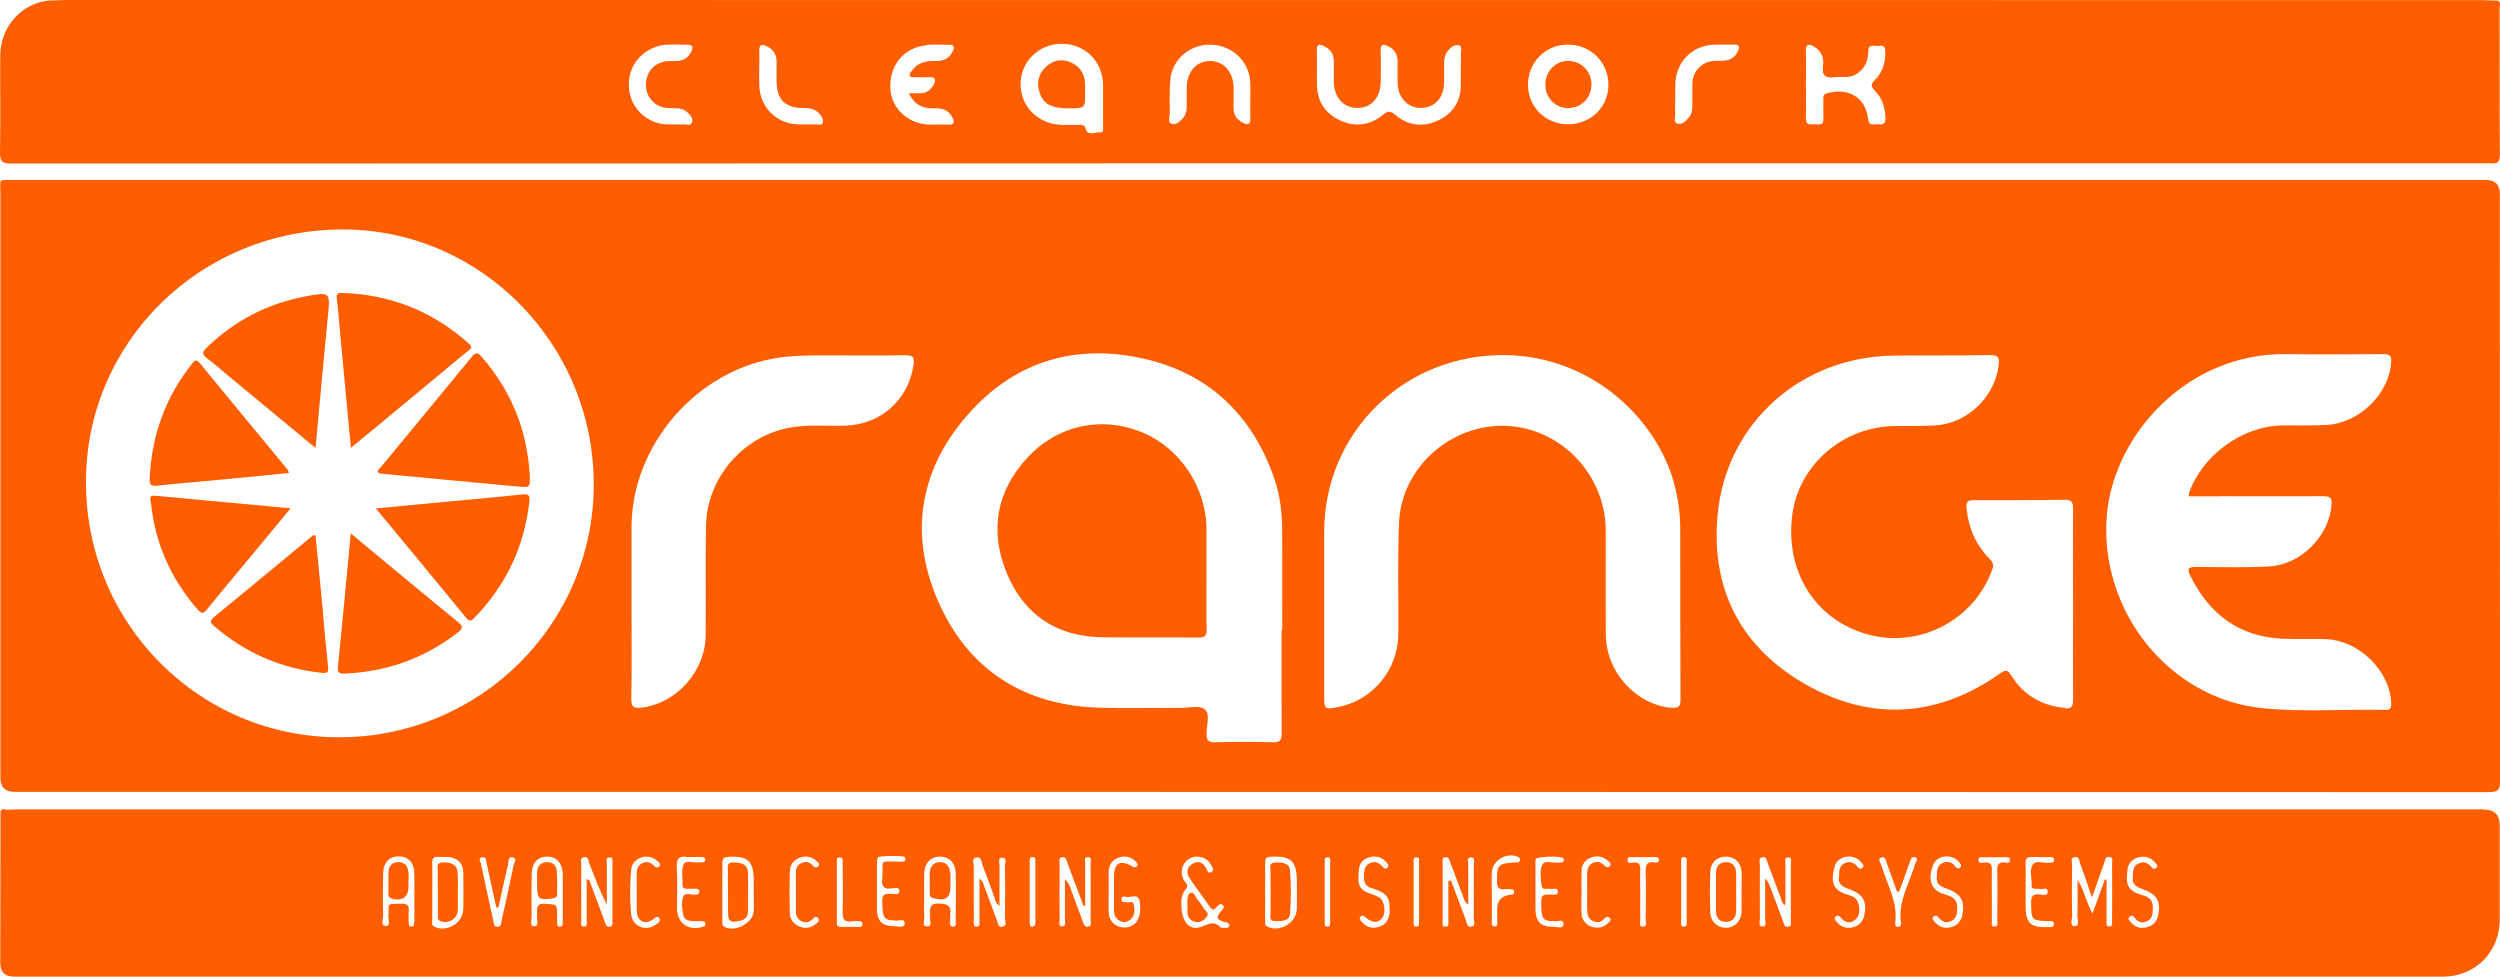
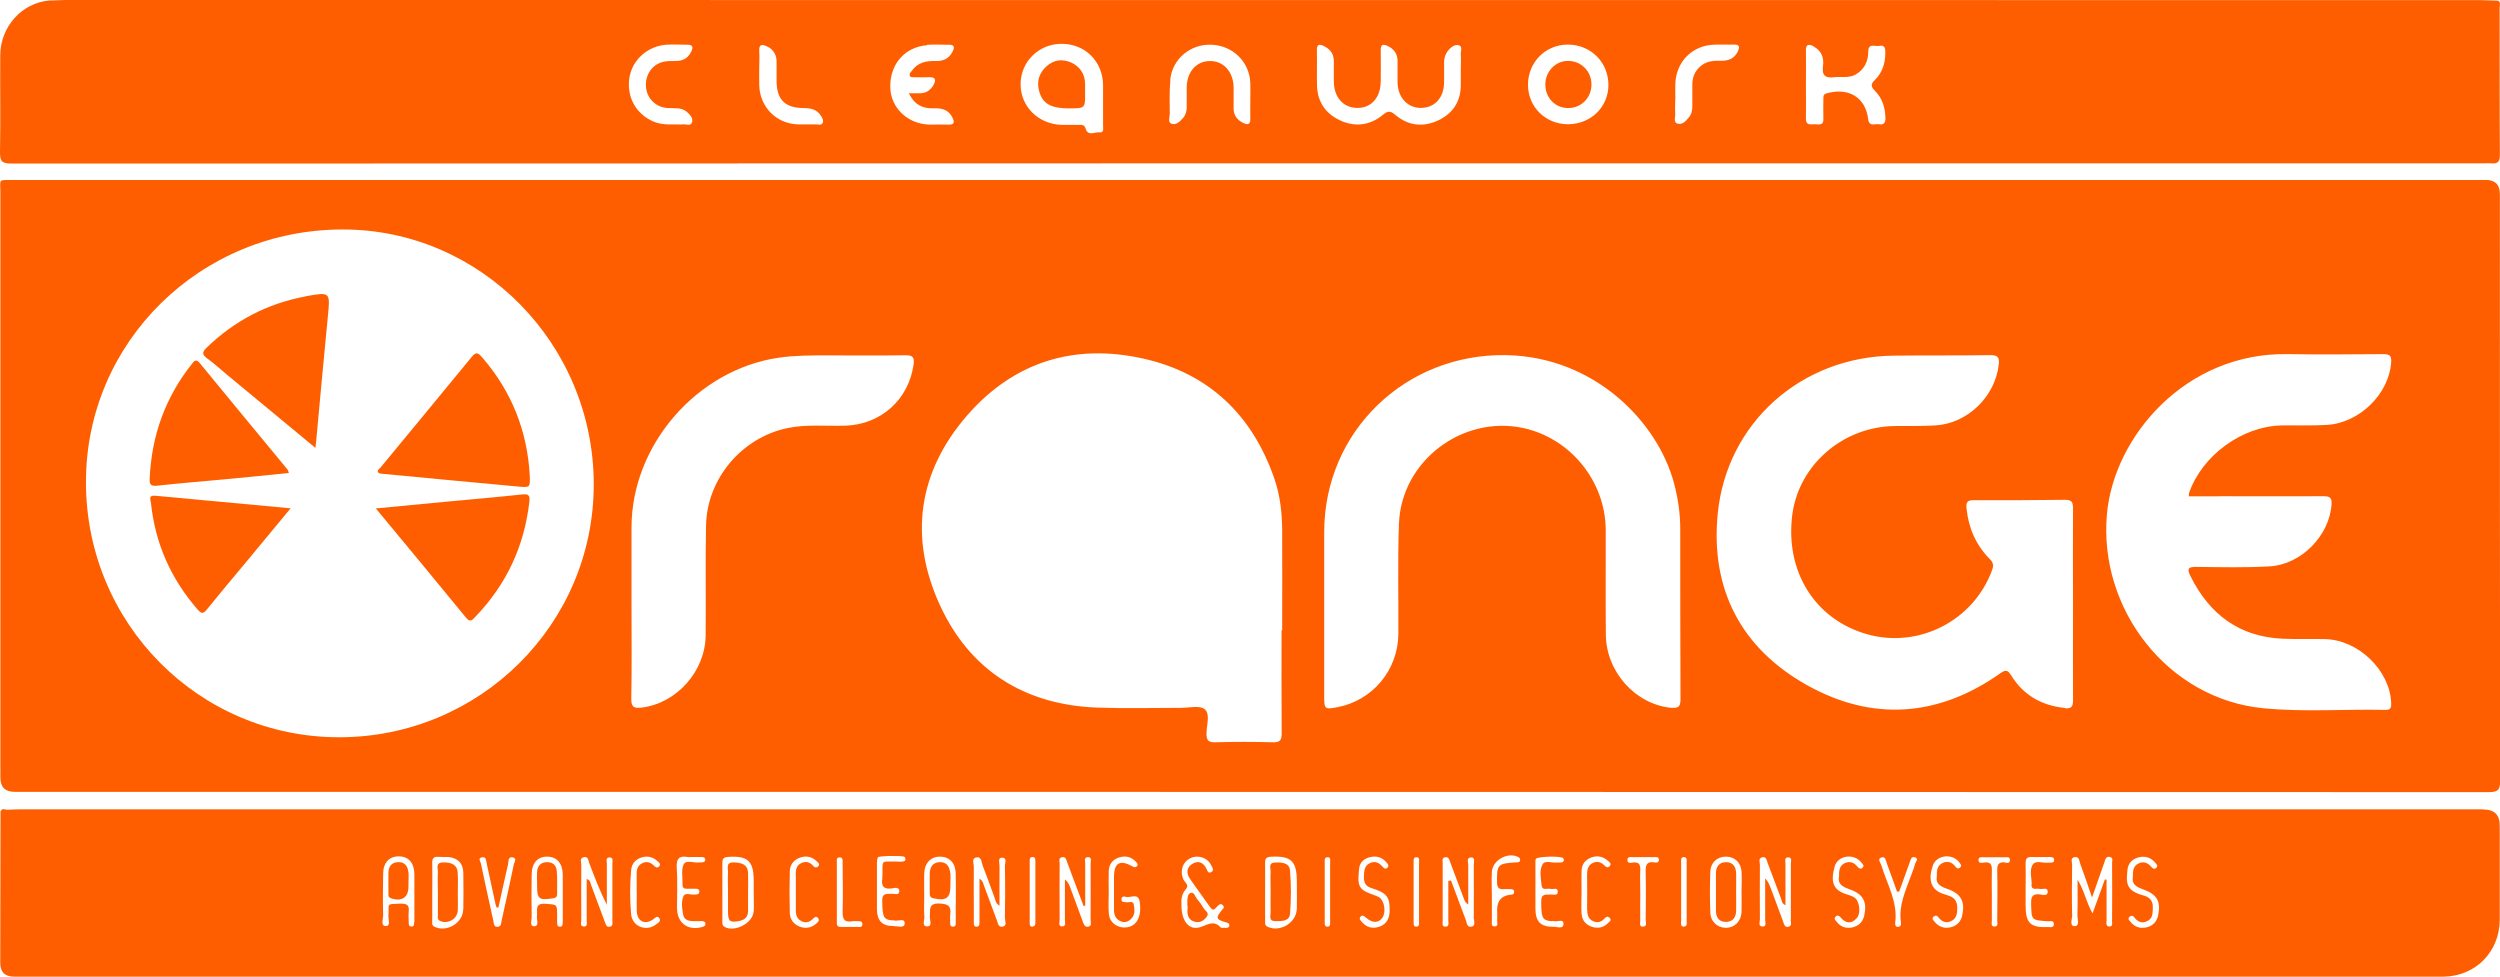
<svg xmlns="http://www.w3.org/2000/svg" id="Capa_2" data-name="Capa 2" viewBox="0 0 194.57 76">
  <defs>
    <style>
      .cls-1 {
        fill: #ff5e00;
        stroke-width: 0px;
      }
    </style>
  </defs>
  <g id="Capa_1-2" data-name="Capa 1">
    <g>
      <path class="cls-1" d="M193.43,14.01h-96.13c-32.11,0-64.23,0-96.34,0-1.13,0-.93-.09-.93.93,0,15.2,0,30.4,0,45.59q0,1.1,1.12,1.1c64.18,0,128.36,0,192.54.02.71,0,.89-.16.89-.88-.02-15.22-.02-30.44-.02-45.67q0-1.1-1.13-1.1ZM26.39,57.38c-10.91,0-19.71-8.87-19.7-19.87,0-10.9,8.92-19.66,20-19.65,10.74,0,19.52,8.93,19.52,19.84,0,10.88-8.86,19.68-19.82,19.68ZM71.1,28.39c-.39,2.72-2.55,4.65-5.3,4.74-1.52.05-3.06-.13-4.57.2-3.52.76-6.21,3.94-6.28,7.56-.06,2.85,0,5.69-.03,8.54-.02,2.8-2.24,5.3-4.97,5.64-.57.07-.83,0-.82-.69.05-2.35.02-4.7.02-7.06,0-2.09,0-4.19,0-6.28,0-6.41,5.1-12.27,11.45-13.2,1.24-.18,2.48-.18,3.73-.18,2.05,0,4.09.02,6.14-.01.6-.01.71.19.63.74ZM99.79,49.05h-.05c0,2.68-.01,5.36.01,8.04,0,.52-.13.69-.67.68-1.5-.04-3.01-.04-4.52,0-.55.01-.66-.18-.66-.69,0-.65.31-1.51-.14-1.88-.38-.32-1.21-.11-1.84-.11-2.19,0-4.38.06-6.56-.02-5.67-.22-9.91-2.93-12.23-8.02-2.39-5.23-1.69-10.33,2.16-14.74,3.63-4.16,8.33-5.59,13.65-4.41,5.12,1.13,8.52,4.38,10.24,9.35.45,1.3.6,2.66.61,4.03.01,2.59,0,5.18,0,7.76ZM130.07,55.09c-2.77-.27-5.06-2.78-5.09-5.68-.03-2.73,0-5.46-.01-8.19-.03-3.79-2.76-7.12-6.43-7.91-4.74-1.01-9.47,2.58-9.66,7.42-.11,2.87-.03,5.74-.05,8.61-.02,2.8-2,5.18-4.74,5.7-.99.19-1.03.15-1.03-.85,0-2.33,0-4.66,0-6.99,0-1.93,0-3.86,0-5.79,0-7.84,6.34-13.92,14.18-13.77,6.85.13,11.79,5.18,13.06,10.02.3,1.14.47,2.31.47,3.49,0,4.42,0,8.85.02,13.27,0,.57-.15.71-.71.66ZM160.71,55.1c-1.8-.18-3.23-.99-4.18-2.53-.3-.48-.46-.44-.89-.14-4.81,3.38-9.94,3.73-15.01.89-5.11-2.86-7.53-7.45-6.94-13.37.71-7.05,6.5-12.19,13.68-12.27,2.52-.03,5.03,0,7.55-.04.59,0,.7.2.64.73-.28,2.49-2.42,4.59-4.93,4.74-1.08.07-2.16.03-3.24.05-4,.08-7.4,3.05-7.9,6.9-.57,4.44,1.78,8.17,5.85,9.31,4.02,1.12,8.27-1.08,9.7-5,.13-.36.1-.58-.18-.86-1.08-1.09-1.66-2.42-1.81-3.96-.04-.45.05-.62.55-.62,2.37.01,4.75,0,7.12-.03.52,0,.62.19.62.66-.02,2.49,0,4.99,0,7.48,0,2.49-.01,4.99,0,7.48,0,.51-.16.65-.65.6ZM172.74,38.62c2.71,0,5.41.01,8.11,0,.5,0,.64.14.61.63-.15,2.41-2.34,4.69-4.83,4.83-1.9.11-3.81.06-5.71.04-.63,0-.72.15-.45.7,1.48,2.98,3.79,4.74,7.18,4.89,1.1.05,2.21,0,3.32.03,2.59.07,5.02,2.43,5.13,4.94.01.34.02.58-.45.57-3.17-.07-6.36.18-9.52-.13-7.41-.73-12.82-7.71-12.15-15.12.55-6.06,6.15-12.57,14.05-12.44,2.49.04,4.99.02,7.48,0,.53,0,.62.18.59.65-.17,2.44-2.45,4.7-4.99,4.86-1.17.07-2.35.02-3.53.04-3.09.06-6.21,2.35-7.21,5.26-.02.06-.01.13-.02.26.81,0,1.61,0,2.4,0Z" />
      <path class="cls-1" d="M.88,12.73c64.17-.02,128.34-.02,192.51-.02.16,0,.33-.02.49,0,.51.06.68-.12.68-.66-.03-3.81-.01-7.62-.02-11.43,0-.19.11-.43-.12-.57-.14,0-.29,0-.43-.01-.31,0-.61-.03-.92-.03C130.42,0,67.77,0,5.11,0c-.28,0-.56.02-.84.03-.14,0-.29,0-.43.01C1.71.22.04,2.06.02,4.29,0,6.81.05,9.33,0,11.84c-.01.72.17.89.88.89ZM141.13,3.61c.63.32.84.88.75,1.53-.1.73.18.96.88.87.55-.07,1.13.09,1.66-.21.67-.39.98-1.01.98-1.76,0-.73.52-.4.85-.47.44-.08.49.18.48.54,0,.81-.23,1.55-.81,2.11-.38.37-.29.55.03.88.55.56.76,1.27.79,2.05.01.39-.11.59-.51.52-.31-.06-.76.24-.84-.42-.2-1.68-1.54-2.47-3.24-1.98-.26.08-.24.24-.24.43,0,.52-.02,1.03,0,1.55.02.56-.38.42-.68.42-.3,0-.69.12-.68-.43.02-.89,0-1.78,0-2.68,0-.87.02-1.74,0-2.61-.02-.55.25-.52.6-.35ZM130.39,7.75h0c0-.42-.02-.85,0-1.27.07-1.61,1.21-2.84,2.81-2.99.58-.05,1.17,0,1.76-.02.39-.01.45.16.32.47-.25.6-.74.81-1.36.79-.58-.02-1.13.03-1.59.44-.41.36-.61.82-.62,1.37,0,.56,0,1.13,0,1.69,0,.31-.04.62-.24.87-.24.3-.53.64-.92.52-.35-.11-.14-.53-.17-.81-.03-.35,0-.7,0-1.06ZM122.02,3.47c1.77,0,3.14,1.35,3.16,3.1.02,1.74-1.35,3.09-3.14,3.1-1.74,0-3.11-1.33-3.12-3.05-.01-1.76,1.35-3.15,3.1-3.15ZM103.02,3.58c.48.22.78.59.79,1.15,0,.54,0,1.08,0,1.62.01,1.24.75,2.05,1.84,2.05,1.09,0,1.8-.81,1.81-2.08,0-.8.02-1.6,0-2.4-.02-.52.23-.49.56-.33.49.23.75.62.75,1.17,0,.56-.01,1.13,0,1.69.03,1.14.77,1.94,1.8,1.95,1.08,0,1.81-.78,1.82-1.98,0-.52.01-1.04,0-1.55,0-.35.09-.65.3-.92.21-.27.53-.51.84-.43.33.09.14.48.16.73.03.4,0,.8,0,1.2,0,.38,0,.75,0,1.13.01,1.32-.62,2.26-1.78,2.8-1.17.54-2.32.4-3.3-.43-.41-.35-.6-.33-1,0-.99.81-2.14.96-3.31.42-1.14-.53-1.77-1.45-1.8-2.73-.02-.92.01-1.83-.01-2.75-.01-.45.2-.47.52-.32ZM91.08,6.19c.16-1.62,1.6-2.79,3.23-2.71,1.66.08,2.94,1.35,3,2.98.01.42,0,.85,0,1.27h0c0,.52-.01,1.03,0,1.55.01.39-.19.45-.48.32-.48-.21-.81-.56-.82-1.12,0-.56,0-1.13,0-1.69-.03-1.23-.8-2.06-1.87-2.04-1.04.02-1.76.84-1.78,2.04,0,.52,0,1.03,0,1.55,0,.32-.08.61-.29.85-.24.27-.53.57-.89.44-.32-.11-.14-.5-.14-.76,0-.89-.04-1.79.05-2.67ZM82.63,3.41c1.82,0,3.19,1.36,3.22,3.2,0,.49,0,.99,0,1.48,0,.56,0,1.13,0,1.69,0,.21.09.56-.27.52-.37-.04-.9.32-1.08-.27-.1-.34-.29-.31-.52-.31-.45,0-.89,0-1.34,0-1.82-.05-3.21-1.42-3.21-3.16,0-1.76,1.41-3.15,3.2-3.15ZM72.15,3.49c.56-.05,1.13,0,1.69-.01.47-.01.45.22.3.53-.27.55-.73.76-1.32.74-.74-.03-1.41.12-1.86.77-.08.11-.21.21-.15.37.07.17.24.11.37.12.38,0,.75.02,1.13,0,.54-.03.54.25.34.61-.22.39-.56.63-1.03.64-.26,0-.51,0-.88,0,.44.92,1.1,1.2,1.94,1.17.63-.03,1.17.12,1.46.75.15.32.14.54-.31.52-.49-.02-.99,0-1.48,0-1.69-.04-3.02-1.29-3.06-2.88-.05-1.8,1.11-3.16,2.86-3.3ZM59.76,3.64c.45.24.68.64.68,1.16,0,.49,0,.99,0,1.48,0,1.46.64,2.12,2.09,2.13.54,0,1.03.09,1.35.58.12.18.24.4.14.59-.1.19-.34.1-.52.1-.47,0-.94.01-1.41,0-1.68-.06-2.95-1.35-3-3.04-.01-.45,0-.89,0-1.34,0-.42.03-.85,0-1.27-.05-.65.27-.6.67-.38ZM49.02,5.89c.26-1.3,1.45-2.32,2.85-2.41.54-.03,1.08,0,1.62,0,.46-.01.46.21.31.53-.21.44-.55.69-1.04.73-.3.02-.61,0-.91.03-.97.11-1.62.92-1.58,1.92.04.95.76,1.67,1.71,1.72.51.03,1.05-.07,1.48.3.26.22.51.51.39.84-.1.28-.46.1-.7.13-.18.02-.38,0-.72,0-.53.02-1.21,0-1.83-.34-1.26-.68-1.87-1.99-1.59-3.45Z" />
-       <path class="cls-1" d="M27.3,34.86c.73-.61,1.35-1.11,1.96-1.61,2.37-1.96,4.74-3.93,7.1-5.89.2-.16.51-.28.13-.62-2.81-2.51-6.09-3.82-9.85-3.94-.38-.01-.49.11-.43.49.11.77.16,1.54.23,2.31.29,3.04.57,6.07.87,9.26Z" />
      <path class="cls-1" d="M36.71,27.78c-2.35,2.88-4.73,5.73-7.09,8.6-.09.11-.31.22-.18.4.06.08.25.09.38.1,3.51.33,7.02.67,10.53.99.91.08.91.07.88-.86-.19-3.47-1.41-6.54-3.69-9.18-.28-.32-.46-.52-.83-.05Z" />
      <path class="cls-1" d="M23.78,23.07c-2.97.55-5.53,1.89-7.7,3.99-.37.36-.35.55.05.84.55.4,1.05.86,1.58,1.3,2.24,1.86,4.48,3.71,6.84,5.66.03-.28.05-.41.06-.55.3-3.2.58-6.41.9-9.61.2-1.98.22-1.99-1.72-1.64Z" />
      <path class="cls-1" d="M40.65,38.48c-1.91.21-3.83.37-5.75.55-1.84.17-3.69.35-5.65.54,2.41,2.91,4.72,5.69,7.01,8.49.35.43.51.18.75-.07,2.41-2.51,3.8-5.49,4.19-8.95.05-.48-.05-.61-.54-.56Z" />
      <path class="cls-1" d="M12.24,37.8c1.8-.2,3.6-.34,5.4-.51,1.6-.15,3.21-.31,4.84-.48-.04-.12-.05-.19-.08-.24-2.29-2.77-4.58-5.54-6.86-8.32-.25-.3-.39-.21-.58.04-2.09,2.62-3.17,5.62-3.31,8.97-.02.47.1.59.6.54Z" />
-       <path class="cls-1" d="M35.64,48.41c-2.11-1.72-4.2-3.47-6.3-5.2-.64-.53-1.29-1.07-2.04-1.7-.34,3.59-.66,7-1,10.41-.05.51.19.52.56.5,3.26-.14,6.19-1.19,8.78-3.2.43-.34.37-.51,0-.81Z" />
+       <path class="cls-1" d="M35.64,48.41Z" />
      <path class="cls-1" d="M22.61,39.56c-3.63-.34-7.09-.66-10.55-.98-.53-.05-.34.34-.31.57.33,3.16,1.56,5.92,3.65,8.31.33.37.47.26.73-.06.96-1.19,1.94-2.36,2.92-3.53,1.15-1.39,2.3-2.78,3.57-4.31Z" />
-       <path class="cls-1" d="M25.14,47.66c-.19-2-.39-4-.58-5.99-.19-.06-.27.05-.35.12-2.52,2.08-5.03,4.17-7.56,6.24-.43.35-.2.51.07.74,2.4,2.07,5.19,3.26,8.34,3.6.44.05.52-.09.47-.5-.15-1.4-.27-2.8-.4-4.21Z" />
-       <path class="cls-1" d="M93.9,44.9c0-1.22,0-2.45,0-3.67,0-3.3-2.07-6.39-5.05-7.6-3.14-1.27-6.55-.55-8.91,2.01-2.4,2.6-2.92,5.68-1.61,8.91,1.32,3.26,3.88,5,7.46,5.05,2.49.03,4.99,0,7.48.02.48,0,.65-.12.64-.62-.03-1.36-.01-2.73-.01-4.09Z" />
      <path class="cls-1" d="M93.15,69.94c-.14-.17-.21-.52-.46-.45-.27.07-.27.4-.28.67,0,.12,0,.23,0,.35h.02c0,.21-.03.43,0,.63.06.33.27.54.6.61.4.09.69-.13.9-.42.21-.3-.14-.44-.25-.64-.15-.26-.33-.51-.53-.74Z" />
      <path class="cls-1" d="M99.24,67.13c-.57.02-.33.47-.35.74-.03.49,0,.99,0,1.48,0,.54-.02,1.08,0,1.62.01.28-.19.72.38.72.48,0,1.08.02,1.13-.57.09-1.12.09-2.25,0-3.37-.05-.62-.66-.64-1.17-.62Z" />
      <path class="cls-1" d="M73.95,67.94c-.05-.5-.28-.87-.84-.84-.51.03-.73.38-.75.86-.01.52,0,1.04,0,1.55,0,.2.03.35.28.4.99.23,1.33-.01,1.33-.99v-.21h0c0-.26.02-.52,0-.78Z" />
      <path class="cls-1" d="M57.12,67.12c-.67-.02-.44.47-.46.79-.03.49,0,.98,0,1.48,0,.52,0,1.03,0,1.55,0,.78.15.89.91.73.43-.09.65-.34.65-.78,0-.49,0-.98,0-1.48s.02-.99,0-1.48c-.04-.69-.53-.78-1.09-.81Z" />
      <path class="cls-1" d="M134.3,67.1c-.5.02-.75.35-.75.84,0,.99,0,1.97,0,2.96,0,.53.27.87.81.85.5-.02.74-.35.76-.84.01-.49,0-.99,0-1.48s.01-.99,0-1.48c-.02-.52-.28-.87-.82-.85Z" />
      <path class="cls-1" d="M35.62,67.88c-.04-.55-.46-.78-1.14-.76-.62.02-.38.47-.4.77-.03.49,0,.98,0,1.48,0,.61,0,1.22,0,1.83,0,.17-.06.37.18.48.61.27,1.35-.17,1.37-.84.02-.4,0-.8,0-1.2,0-.59.03-1.17-.01-1.76Z" />
      <path class="cls-1" d="M42.56,67.1c-.46.01-.73.28-.76.75-.02.28,0,.56,0,.84h0v.21c0,1.07.14,1.18,1.2,1.02.22-.03.36-.09.36-.33,0-.61.02-1.22-.03-1.82-.03-.43-.33-.68-.76-.67Z" />
      <path class="cls-1" d="M31.78,67.86c-.05-.48-.32-.8-.83-.76-.47.03-.71.34-.72.8-.01.54,0,1.08,0,1.62,0,.16-.02.31.2.39.83.29,1.37-.06,1.36-.92v-.21h0c0-.3.03-.61,0-.91Z" />
      <path class="cls-1" d="M122.06,8.41c1.02,0,1.81-.82,1.8-1.85-.01-1.04-.82-1.83-1.84-1.82-.96,0-1.75.83-1.75,1.83,0,1.05.77,1.85,1.8,1.84Z" />
      <path class="cls-1" d="M83.24,8.43c.15,0,.29,0,.4,0,.82-.02.82-.15.81-1.21,0-.23,0-.47,0-.7-.02-.78-.41-1.35-1.1-1.66-.67-.29-1.34-.21-1.9.3-.57.51-.78,1.15-.58,1.91.26,1,.89,1.36,2.37,1.37Z" />
      <path class="cls-1" d="M193.29,62.99c-63.93,0-127.85,0-191.78,0-.31,0-.61.02-.92.03-.19.01-.43-.17-.55.14,0,3.93-.02,7.86-.02,11.79q0,1.06,1.09,1.06h187.61c.49,0,.99,0,1.48,0,2.48-.04,4.34-1.94,4.35-4.43,0-2.45,0-4.89,0-7.34q0-1.24-1.27-1.24ZM32.23,71.77c0,.16.01.36-.23.34-.19-.01-.19-.17-.19-.32,0-.28-.03-.57,0-.84.06-.51-.15-.63-.63-.62-1.17.04-.89-.05-.95.93-.02.29.2.82-.21.81-.41,0-.2-.53-.2-.82-.03-1.08-.02-2.16,0-3.24,0-.88.48-1.38,1.26-1.36.73.02,1.16.52,1.17,1.38,0,.59,0,1.17,0,1.76,0,.66,0,1.31,0,1.97ZM36.05,70.77c-.01,1.07-1.3,1.83-2.25,1.35-.23-.12-.16-.32-.16-.49,0-.75,0-1.5,0-2.26,0-.73.02-1.46,0-2.19-.01-.36.1-.53.48-.49.26.02.52,0,.77.01.74.07,1.16.49,1.17,1.24.02.94.01,1.88,0,2.82ZM39.98,67.32c-.3,1.45-.62,2.89-.94,4.33-.04.19-.01.46-.31.48-.31.02-.28-.25-.33-.45-.33-1.49-.66-2.98-.97-4.47-.03-.16-.28-.44.11-.49.31-.04.29.25.33.44.24,1.08.46,2.16.7,3.23.02.08.05.16.08.24.05,0,.1,0,.14,0,.25-1.12.49-2.24.75-3.36.05-.22-.02-.63.37-.54.37.08.1.4.06.59ZM43.79,71.76c0,.16.02.37-.22.36-.23,0-.21-.21-.21-.37,0-.16,0-.33,0-.49,0-.91,0-.85-.91-.92-.87-.06-.6.51-.66.95-.04.28.21.8-.23.8-.36,0-.17-.5-.18-.78-.02-1.08-.02-2.16,0-3.24,0-.9.46-1.41,1.22-1.4.75.01,1.19.53,1.2,1.42,0,.59,0,1.18,0,1.76,0,.63,0,1.27,0,1.9ZM47.66,71.65c0,.17.07.41-.18.47-.29.07-.34-.19-.41-.38-.36-.97-.72-1.94-1.08-2.9-.05-.14-.04-.34-.33-.43,0,1.1,0,2.16,0,3.21,0,.19.09.5-.22.49-.32-.01-.2-.32-.2-.51,0-1.43-.01-2.87,0-4.3,0-.2-.15-.51.2-.59.34-.07.35.25.42.46.41,1.08.82,2.17,1.37,3.24,0-1.06,0-2.13,0-3.19,0-.18-.12-.49.21-.49.32,0,.22.3.22.49,0,1.48,0,2.96,0,4.44ZM49.56,69.44h0c0,.49-.02.99,0,1.48.03.78.62,1.08,1.25.65.17-.12.34-.36.51-.1.15.23-.12.37-.28.49-.75.57-1.83.15-1.92-.8-.11-1.14-.1-2.3,0-3.44.04-.49.33-.83.79-.98.45-.15.89-.06,1.25.27.11.1.3.22.16.4-.12.16-.28.12-.42-.03-.27-.28-.59-.38-.95-.18-.37.2-.41.54-.4.91.01.45,0,.89,0,1.34ZM54.68,72.14c-1.13.33-1.98-.29-1.99-1.46,0-1.06.05-2.11-.02-3.16-.04-.71.2-.94.86-.82.09.02.19,0,.28,0h0c.26,0,.52,0,.77,0,.14,0,.3.02.31.2,0,.19-.15.21-.29.22-.05,0-.09,0-.14,0-.43.07-1.06-.23-1.25.15-.21.44-.07,1.05-.09,1.59,0,.25.14.32.36.31.23,0,.47,0,.7,0,.12,0,.24.04.25.19.01.17-.08.26-.25.26-.02,0-.05,0-.07,0-.31.05-.78-.18-.91.12-.2.43-.12.97-.03,1.45.06.38.4.49.75.5.23,0,.47,0,.7,0,.15,0,.29.04.28.23,0,.14-.1.18-.23.22ZM58.65,70.96c-.07.92-1.56,1.65-2.3,1.15-.14-.09-.13-.24-.13-.38,0-1.53,0-3.06,0-4.59,0-.34.13-.43.45-.45,1.54-.1,1.99.32,1.99,1.87v.85h0c0,.52.03,1.04,0,1.55ZM61.94,68.15c0,.45,0,.89,0,1.34,0,.47,0,.94,0,1.41,0,.36.12.64.45.8.31.15.6.08.84-.15.14-.14.29-.31.45-.08.14.21-.07.34-.2.45-.38.31-.81.37-1.26.19-.45-.18-.73-.55-.75-1.02-.03-1.1-.03-2.2,0-3.3.02-.5.31-.88.81-1.05.48-.16.93-.06,1.3.3.1.09.24.21.13.35-.11.15-.28.17-.42,0-.26-.3-.57-.39-.94-.21-.41.2-.42.57-.42.96ZM66.89,72.14c-.49,0-.99,0-1.48,0-.33,0-.28-.26-.28-.46,0-.77,0-1.55,0-2.32,0-.75,0-1.5,0-2.25,0-.15-.06-.37.19-.38.29-.02.26.21.26.39,0,1.27.04,2.54,0,3.8-.02.61.13.89.77.78.18-.03.38,0,.56,0,.14,0,.21.09.21.23,0,.14-.08.22-.22.22ZM68.67,68.15c0,.07,0,.14,0,.21-.1.6.11.88.76.78.19-.03.56-.14.56.21,0,.37-.36.2-.56.21-.38.03-.78-.11-.77.56.02,1.22.1,1.46.77,1.51.05,0,.1-.01.14,0,.29.11.87-.24.84.26-.02.38-.6.18-.92.18-.84,0-1.23-.43-1.24-1.28,0-.31,0-.61,0-.92v-.92c0-.61,0-1.22,0-1.83,0-.13.02-.28.08-.4.06-.12,1.98-.14,2.07-.03.11.16.11.33-.13.36-.18.03-.37,0-.56,0-1.16.02-1.02-.18-1.03,1.06ZM74.17,72.12c-.28,0-.21-.25-.22-.43,0-.16-.02-.33,0-.49.1-.66-.13-.85-.82-.88-.91-.04-.72.5-.76,1.02-.02.27.22.75-.2.76-.45.01-.21-.48-.23-.74-.04-.51-.01-1.03-.01-1.55,0-.61-.02-1.22,0-1.83.03-.83.52-1.32,1.25-1.31.71.01,1.18.49,1.2,1.29.03,1.24,0,2.49,0,3.73,0,.17.07.43-.22.43ZM78.22,71.5c0,.21.16.52-.15.61-.37.11-.4-.25-.48-.47-.35-.92-.69-1.85-1.03-2.77-.05-.15-.07-.32-.33-.48v2.25c0,.38,0,.75,0,1.13,0,.16.01.36-.23.35-.23,0-.21-.21-.21-.37,0-.35,0-.7,0-1.06,0-1.08-.01-2.16,0-3.24,0-.25-.19-.65.19-.72.43-.08.4.39.5.64.33.83.62,1.67.93,2.51.07.19.07.42.38.61,0-1.09-.01-2.1,0-3.1,0-.22-.15-.64.19-.64.44,0,.22.44.23.67.03,1.36.02,2.72,0,4.09ZM80.39,72.12c-.29.03-.25-.22-.25-.4,0-.8,0-1.6,0-2.4,0-.75,0-1.5,0-2.26,0-.16-.02-.36.22-.36.24,0,.22.2.22.36,0,1.55,0,3.1,0,4.65,0,.16.02.37-.19.39ZM84.71,72.12c-.27.06-.35-.16-.43-.37-.33-.9-.67-1.81-1-2.71-.08-.21-.17-.41-.4-.6,0,1.04,0,2.07,0,3.11,0,.21.12.56-.23.55-.3,0-.18-.33-.18-.51-.01-1.46-.01-2.91,0-4.37,0-.18-.11-.46.2-.51.29-.04.32.22.39.41.43,1.13.85,2.26,1.27,3.39.04,0,.09-.02.13-.03,0-1.09,0-2.18,0-3.27,0-.18-.12-.49.21-.5.34,0,.21.31.21.49.01,1.48,0,2.96,0,4.44,0,.17.11.41-.16.47ZM87.67,72.17c-.66.1-1.3-.35-1.37-1.02-.05-.56-.01-1.13-.01-1.69,0-.56-.02-1.13,0-1.69.03-.52.32-.89.82-1.04.48-.15.93-.05,1.29.33.09.1.22.21.08.36-.12.13-.23.07-.37,0-.93-.53-1.4-.27-1.41.79,0,.87,0,1.74,0,2.61,0,.42.15.73.54.89.29.12.56.03.78-.18.34-.32.29-.74.22-1.13-.06-.34-.39-.13-.59-.18-.15-.03-.36.04-.37-.21-.01-.26.21-.26.35-.21.36.11.96-.35,1.07.38.17,1.17-.22,1.89-1.03,2ZM95.34,72.2c-.11.01-.28.04-.34-.02-.51-.57-.96-.24-1.53-.04-.9.32-1.52-.4-1.52-1.69-.03-.4,0-.86.34-1.24.3-.35-.1-.54-.2-.79-.27-.64-.06-1.32.54-1.62.59-.3,1.34-.06,1.63.53.09.18.27.41,0,.55-.24.12-.29-.11-.38-.29-.22-.45-.59-.63-1.04-.38-.48.27-.54.71-.25,1.15.51.76,1.07,1.49,1.59,2.24.28.41.41.06.58-.08.13-.11.23-.25.41-.07.18.19,0,.28-.09.4-.48.59-.43.72.32.93.15.04.29.08.28.25-.01.18-.19.18-.33.2ZM100.92,70.78c-.04,1.06-1.34,1.81-2.28,1.34-.23-.11-.17-.31-.18-.49,0-.75,0-1.5,0-2.25,0-.75.01-1.5,0-2.25,0-.34.12-.43.45-.45,1.57-.09,2.02.33,2.02,1.92,0,.73.02,1.45,0,2.18ZM103.52,69.36c0,.8,0,1.59,0,2.39,0,.15.04.36-.2.37-.24,0-.22-.2-.22-.36,0-1.55,0-3.1,0-4.64,0-.17-.05-.42.25-.4.24.02.17.24.17.39,0,.75,0,1.5,0,2.25ZM107.33,72.13c-.51.17-.98.05-1.33-.37-.09-.11-.27-.24-.11-.42.15-.15.26-.06.41.07.53.46,1,.44,1.3,0,.29-.44.14-1.33-.27-1.58-.14-.08-.3-.13-.45-.19-1.2-.41-1.24-.72-1.1-2.06.05-.48.41-.78.89-.88.47-.1.89.02,1.21.39.1.12.26.26.11.43-.15.17-.27.06-.4-.08-.27-.31-.6-.46-1-.25-.43.22-.42.63-.44,1.04-.01.42.11.73.54.87.16.05.31.11.46.16.79.3,1.01.63,1,1.49.03.65-.18,1.17-.83,1.39ZM110.44,69.36c0,.8,0,1.59,0,2.39,0,.15.04.36-.2.37-.24,0-.22-.2-.22-.36,0-1.55,0-3.09,0-4.64,0-.17-.05-.42.25-.4.24.02.17.24.17.39,0,.75,0,1.5,0,2.25ZM114.72,71.53c0,.21.13.53-.2.59-.36.07-.36-.3-.44-.52-.39-1.02-.77-2.04-1.15-3.07-.07,0-.14.02-.21.03,0,1.03,0,2.06,0,3.09,0,.19.09.48-.24.47-.29,0-.19-.28-.2-.44,0-1.5,0-3.01,0-4.51,0-.17-.08-.41.19-.45.29-.05.33.19.4.39.35.94.71,1.89,1.06,2.83.06.17.14.33.34.46,0-1.02,0-2.04,0-3.06,0-.22-.16-.61.23-.61.34,0,.2.37.2.57.01,1.41.01,2.82,0,4.23ZM118.13,67.12c-.07,0-.14,0-.21,0-1.36.09-1.43.18-1.41,1.54,0,.46.18.58.58.54.14-.02.28,0,.42,0,.16,0,.36,0,.33.25-.02.19-.18.17-.32.19q-1,.13-1,1.15c0,.28.02.56,0,.84-.01.18.12.49-.22.47-.27-.01-.19-.28-.19-.45,0-.61,0-1.22,0-1.83h0c0-.66-.04-1.32,0-1.97.06-.93,1.26-1.57,2.07-1.14.1.05.13.13.13.22,0,.11-.07.17-.18.18ZM119.99,68.93c.04.41.45.18.69.25.2.06.55-.15.56.21,0,.36-.35.21-.55.23-.36.03-.74-.11-.74.52,0,1.23.07,1.48.73,1.55.09,0,.2-.02.28,0,.25.08.75-.23.72.24-.02.41-.51.19-.77.2-1.01.01-1.4-.39-1.41-1.4,0-.28,0-.56,0-.85s0-.56,0-.85h0c0-.59,0-1.17,0-1.76,0-.14-.02-.29.03-.42.08-.2,2.03-.25,2.14-.05.08.14.05.28-.13.32-.11.02-.23,0-.35.01-.39.05-.93-.2-1.13.13-.28.48-.13,1.1-.08,1.66ZM123.53,70.81c0,.38.08.7.45.88.34.16.64.08.89-.2.13-.14.26-.21.41-.05.18.19-.03.3-.13.4-.34.35-.78.44-1.23.3-.49-.15-.8-.52-.83-1.03-.04-.56,0-1.13,0-1.69h0c0-.56-.02-1.13,0-1.69.03-.49.31-.83.77-1,.45-.16.89-.08,1.25.24.12.1.36.23.16.45-.15.16-.29.05-.42-.08-.26-.26-.57-.34-.9-.17-.36.18-.43.52-.43.89.01.92.01,1.83,0,2.75ZM128.78,67.12c-.65-.11-.72.24-.7.78.03,1.22.01,2.45,0,3.67,0,.2.14.55-.23.55-.31,0-.18-.33-.19-.51-.02-.66,0-1.32,0-1.98,0-.63-.03-1.27,0-1.9.02-.45-.1-.66-.58-.6-.16.02-.43.1-.42-.21.01-.28.27-.21.44-.21.54,0,1.08,0,1.62,0,.15,0,.37-.05.39.18.02.24-.17.26-.34.23ZM131.06,72.12c-.29,0-.22-.24-.22-.42,0-.78,0-1.55,0-2.33,0-.75,0-1.5,0-2.26,0-.17-.05-.43.24-.4.23.02.19.23.19.39,0,1.53,0,3.06,0,4.58,0,.18.06.43-.22.43ZM135.54,70.99c-.04.72-.55,1.22-1.21,1.22-.67,0-1.2-.48-1.22-1.2-.04-1.06-.04-2.12,0-3.17.03-.73.56-1.18,1.24-1.17.66.01,1.14.45,1.19,1.16.04.54,0,1.08,0,1.62,0,.52.02,1.04,0,1.55ZM139.37,71.6c0,.19.12.47-.19.53-.29.06-.33-.2-.4-.4-.33-.88-.65-1.76-.98-2.64-.1-.25-.2-.5-.42-.73,0,1.07,0,2.13,0,3.2,0,.2.14.57-.22.55-.34-.02-.19-.37-.19-.57-.01-1.41-.01-2.82,0-4.23,0-.2-.15-.52.19-.59.32-.07.34.25.42.46.35.92.69,1.85,1.04,2.77.06.16.05.38.34.5,0-1.12,0-2.17,0-3.23,0-.18-.11-.5.22-.49.32,0,.2.32.2.5,0,1.46,0,2.91,0,4.37ZM145.1,71.24c-.12.5-.43.83-.94.94-.47.1-.89-.03-1.2-.42-.09-.12-.27-.24-.1-.42.15-.15.28-.07.41.08.4.48.85.49,1.25.02.33-.39.2-1.34-.2-1.59-.17-.11-.38-.18-.58-.24-1.08-.32-1.29-.98-.95-2.18.25-.87,1.5-1.03,2.06-.32.09.11.28.25.11.42-.14.14-.28.07-.41-.09-.26-.32-.6-.45-1-.25-.4.2-.43.58-.42,1.02-.13.64.34.83.86,1.02,1.02.36,1.34.97,1.1,2.02ZM149.04,67.26c-.09.34-.23.67-.35,1-.41,1.12-.92,2.22-.75,3.47.02.16.05.36-.18.4-.23.04-.28-.14-.26-.32.21-1.63-.64-3-1.08-4.47-.06-.19-.33-.48-.01-.6.35-.13.36.27.45.49.27.72.52,1.44.78,2.16.06,0,.11,0,.17,0,.27-.75.54-1.5.81-2.25.08-.21.13-.54.44-.41.29.12.02.36-.02.53ZM152.73,71.21c-.11.5-.41.84-.92.96-.5.12-.93-.04-1.25-.44-.09-.11-.27-.25-.04-.41.14-.1.25-.06.35.08.25.33.58.48.98.29.43-.2.48-.59.48-1.01,0-.45-.15-.78-.59-.94-.13-.05-.26-.1-.4-.14-1.19-.33-1.25-1.29-.9-2.26.3-.82,1.53-.93,2.04-.23.09.12.25.26.06.42-.13.11-.25.05-.35-.08-.26-.34-.59-.47-.99-.29-.44.2-.47.6-.46,1.06-.1.6.34.8.84.97,1.03.36,1.37.97,1.14,2ZM156.06,67.12c-.52-.06-.63.18-.62.65.03,1.29.01,2.58,0,3.87,0,.19.1.49-.24.47-.27-.02-.18-.29-.18-.45,0-.68,0-1.36,0-2.04,0-.61-.02-1.22,0-1.83.02-.44-.05-.74-.6-.66-.16.02-.43.1-.44-.19,0-.28.25-.22.43-.22.54,0,1.08,0,1.62,0,.17,0,.42-.06.4.24-.02.25-.24.2-.38.18ZM158.1,68.85c0,.47.39.27.63.33.22.06.62-.16.64.2.02.39-.39.26-.6.23-.59-.07-.71.18-.69.72.03,1.29,0,1.29,1.33,1.37.17,0,.43-.08.44.21,0,.34-.29.23-.47.24-1.35.06-1.73-.31-1.73-1.65v-1.41c0-.63.02-1.27,0-1.9-.01-.36.11-.51.48-.49.47.02.94,0,1.41,0,.18,0,.34.02.33.25-.01.2-.18.18-.31.19-.05,0-.09,0-.14,0-.41.05-.97-.2-1.2.13-.3.43-.09,1.04-.1,1.58ZM164.37,71.62c0,.18.11.5-.21.49-.29,0-.21-.32-.21-.51,0-1.04,0-2.08,0-3.13-.04,0-.09-.02-.13-.03-.3.83-.6,1.65-.96,2.65-.52-.92-.65-1.82-1.17-2.62,0,.93.02,1.86-.01,2.8,0,.28.2.82-.22.81-.41,0-.19-.54-.19-.83-.03-1.32-.02-2.63,0-3.95,0-.2-.16-.52.18-.59.38-.08.37.3.45.51.3.8.57,1.62.92,2.63.37-1.05.66-1.88.95-2.71.08-.21.1-.51.43-.45.3.06.17.35.18.53.01,1.46.01,2.91,0,4.37ZM167.98,71.19c-.1.51-.4.86-.9.98-.5.12-.94-.01-1.26-.42-.09-.11-.27-.25-.07-.41.14-.11.26-.08.36.06.28.37.62.5,1.04.27.43-.23.38-.65.4-1.05.02-.51-.26-.8-.71-.92-1.41-.38-1.37-.98-1.26-2.03.05-.48.37-.81.85-.94.49-.13.94-.01,1.28.38.1.11.27.26.12.42-.14.15-.28.08-.41-.07-.26-.32-.6-.45-1-.25-.4.2-.43.58-.42,1.02-.12.6.3.81.8.99,1.07.38,1.38.92,1.17,1.99Z" />
    </g>
  </g>
</svg>